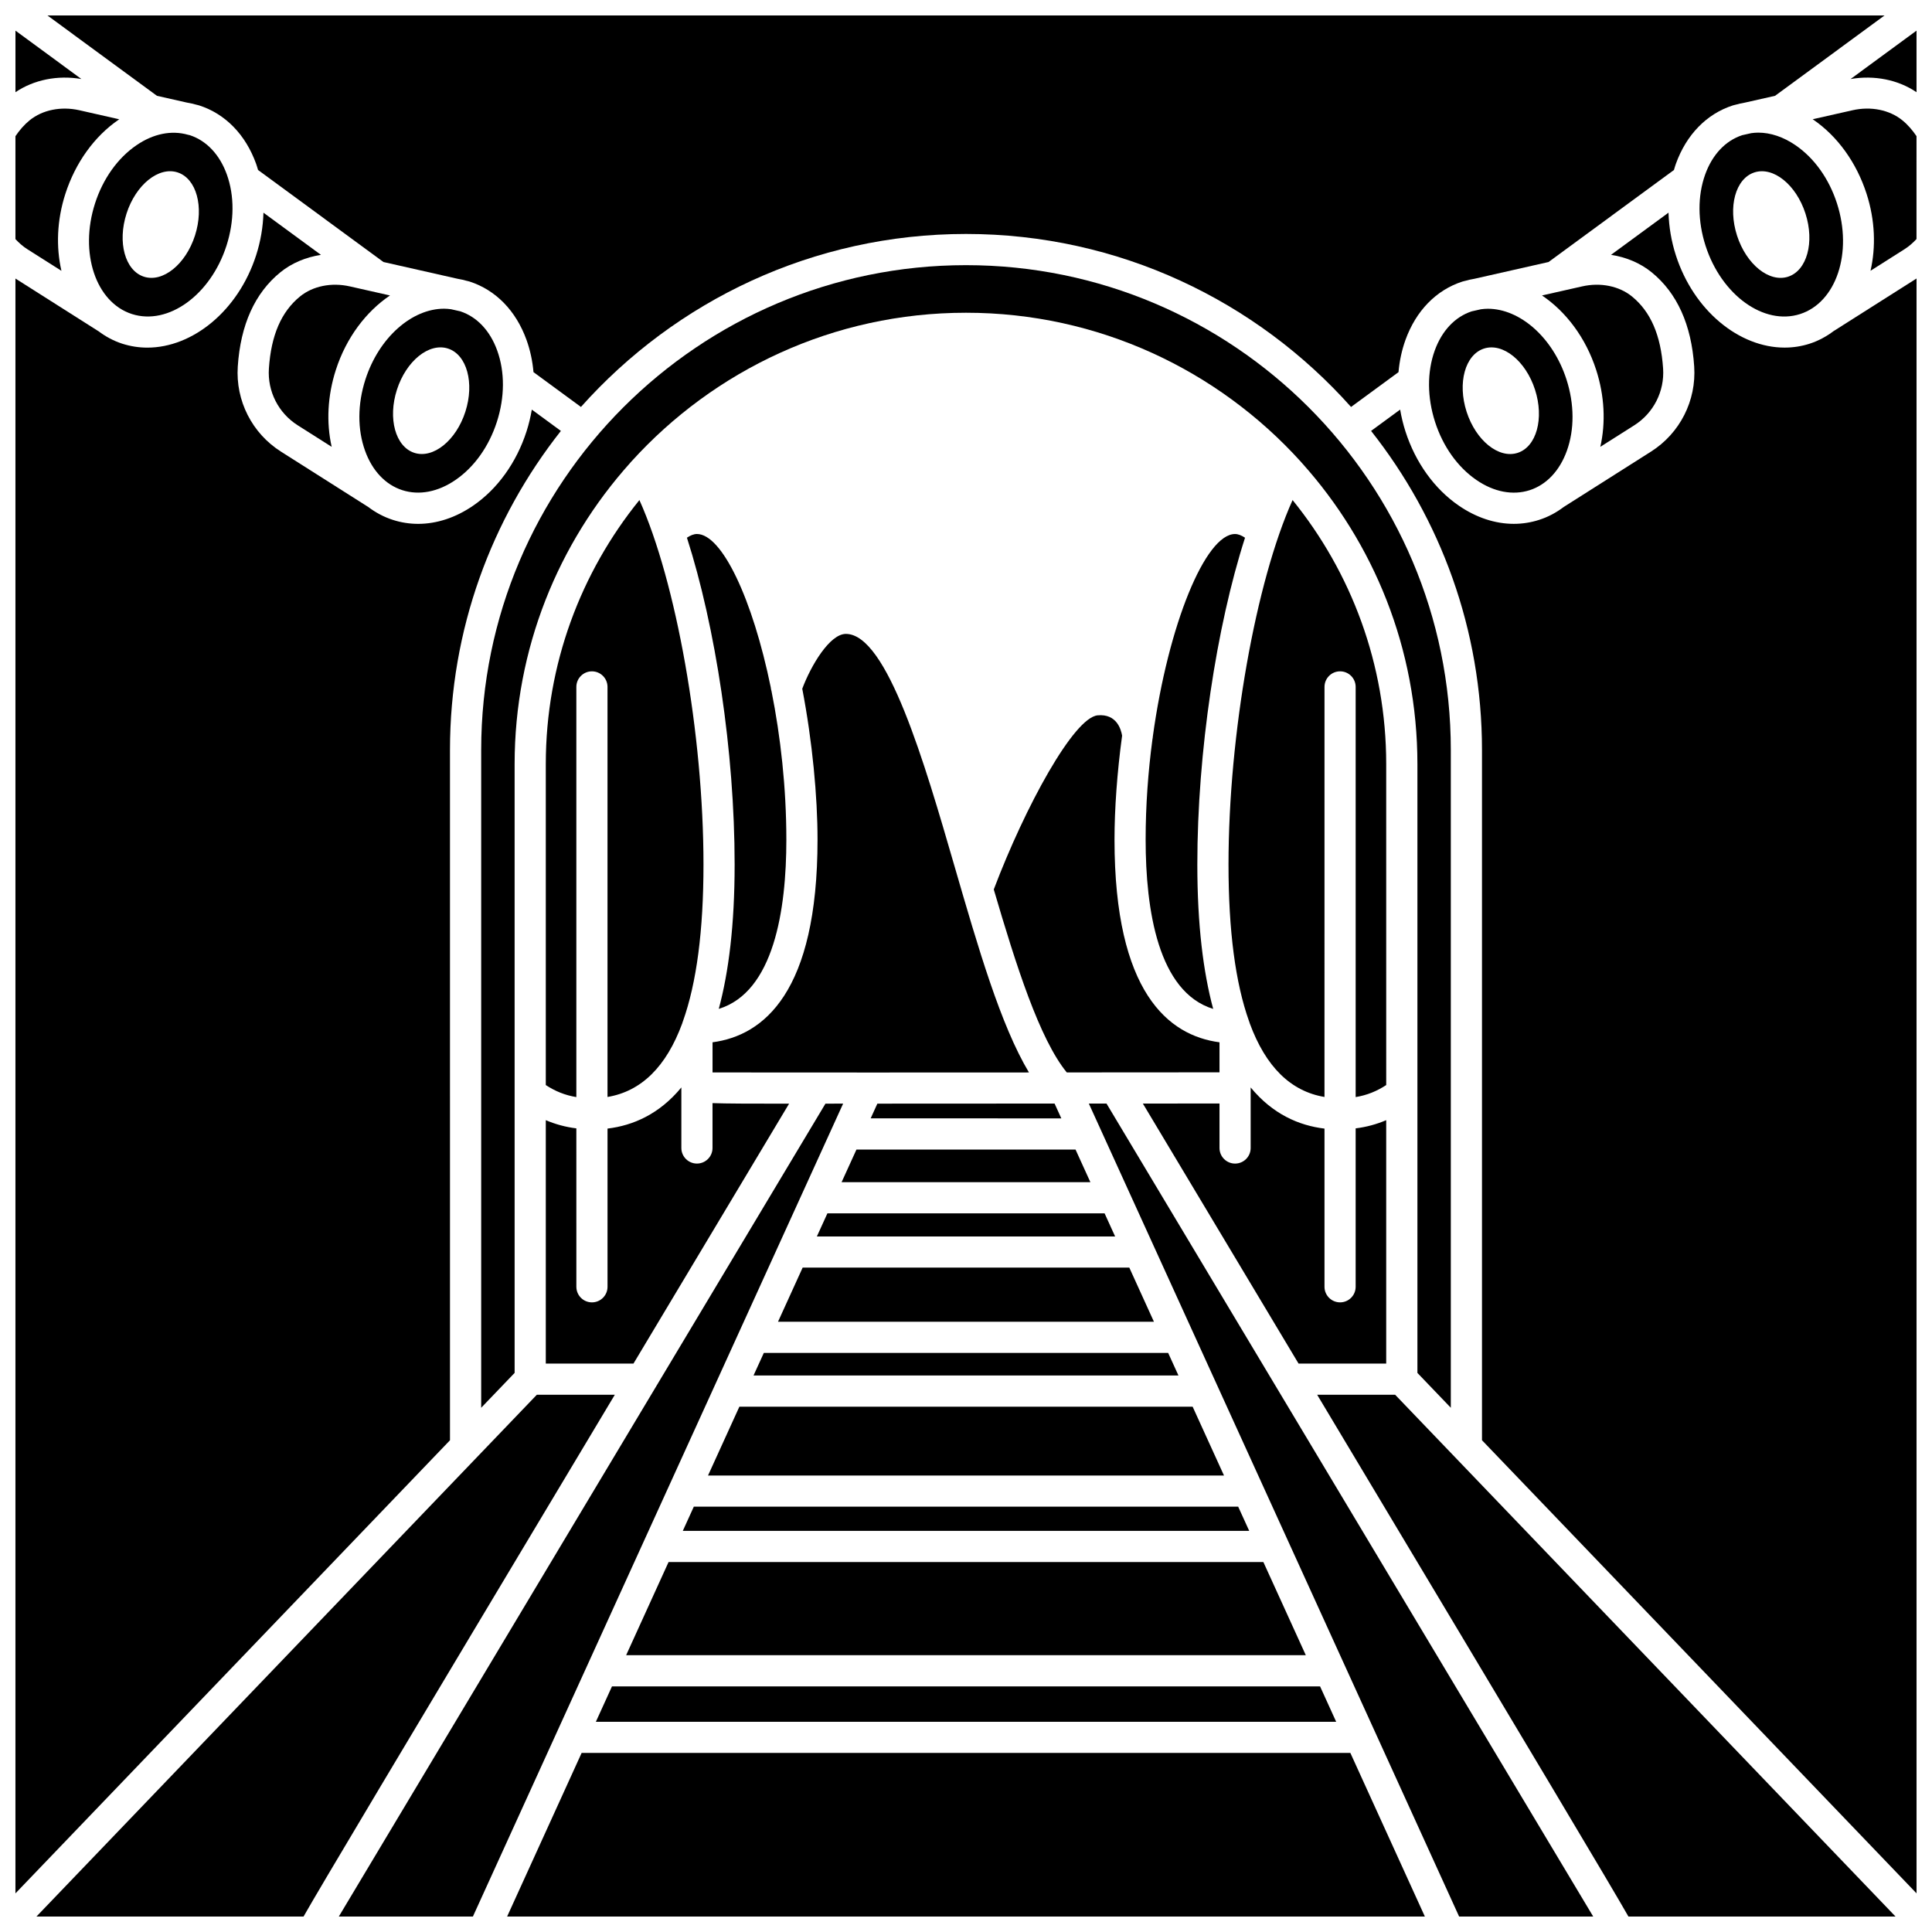
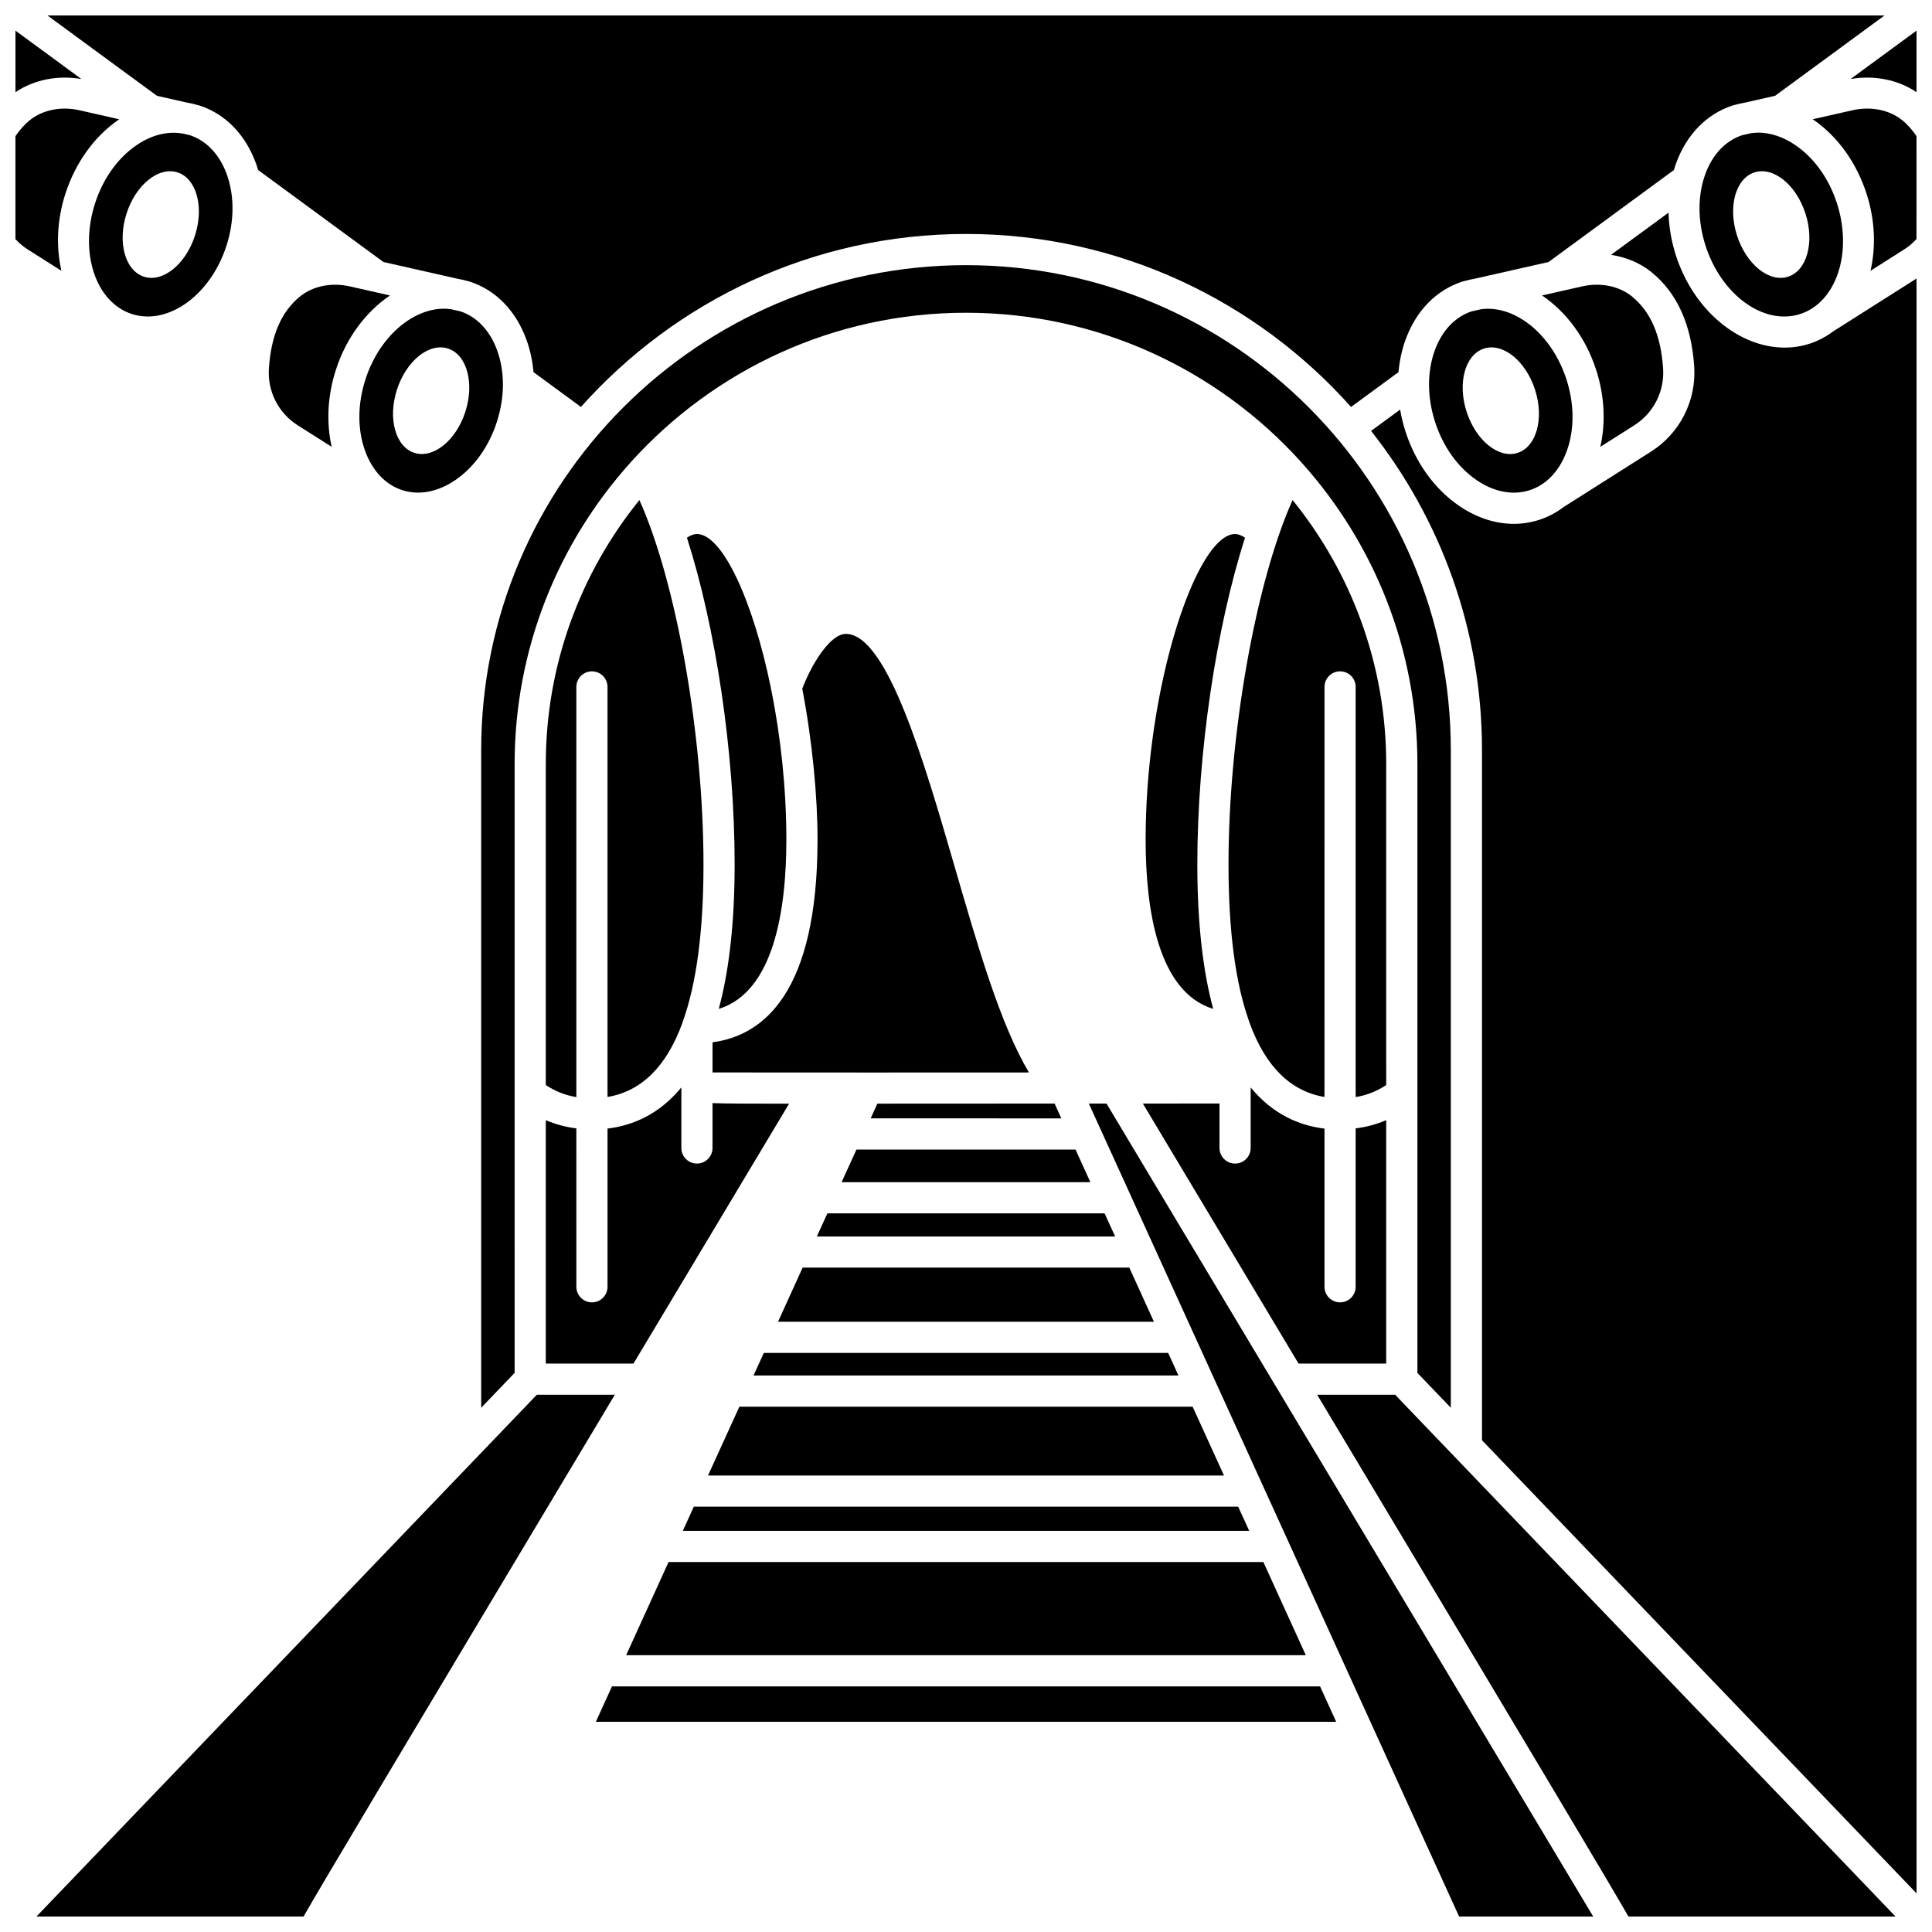
<svg xmlns="http://www.w3.org/2000/svg" width="800px" height="800px" version="1.1" viewBox="144 144 512 512">
  <defs>
    <clipPath id="l">
      <path d="m156 148.09h488v103.91h-488z" />
    </clipPath>
    <clipPath id="h">
      <path d="m233 436h135v215.9h-135z" />
    </clipPath>
    <clipPath id="g">
      <path d="m278 608h244v43.902h-244z" />
    </clipPath>
    <clipPath id="f">
      <path d="m153 513h154v138.9h-154z" />
    </clipPath>
    <clipPath id="e">
      <path d="m148.09 172h27.906v44h-27.906z" />
    </clipPath>
    <clipPath id="d">
-       <path d="m148.09 200h144.91v446h-144.91z" />
-     </clipPath>
+       </clipPath>
    <clipPath id="c">
      <path d="m624 172h27.902v44h-27.902z" />
    </clipPath>
    <clipPath id="b">
      <path d="m507 200h144.9v446h-144.9z" />
    </clipPath>
    <clipPath id="a">
      <path d="m432 436h135v215.9h-135z" />
    </clipPath>
    <clipPath id="k">
      <path d="m493 513h154v138.9h-154z" />
    </clipPath>
    <clipPath id="j">
      <path d="m148.09 152h17.906v17h-17.906z" />
    </clipPath>
    <clipPath id="i">
      <path d="m634 152h17.902v17h-17.902z" />
    </clipPath>
  </defs>
  <path d="m370.97 448.64-3.941 8.652h65.934l-3.941-8.652z" />
  <path d="m471.3 285.52c-7.824 0-17.695 23.898-21.785 53.645-0.031 0.258-0.027 0.512-0.105 0.75-1.141 8.535-1.805 17.539-1.805 26.59 0 18.617 3.305 40.367 17.902 44.867-2.629-9.742-4.203-22.258-4.203-38.277 0-29.809 5.074-63.055 12.641-86.594-0.941-0.629-1.828-0.98-2.644-0.98z" />
  <path d="m425.26 440.38-1.785-3.926-46.965 0.023-1.777 3.902z" />
  <path d="m356.71 479.93-6.531 14.352h99.629l-6.531-14.352z" />
  <path d="m352.39 366.5c0-13.727-1.527-27.344-3.941-39.387-0.086-0.316-0.184-0.629-0.191-0.961-4.801-23.406-12.926-40.637-19.57-40.637-0.816 0-1.707 0.355-2.644 0.98 7.566 23.539 12.641 56.785 12.641 86.594 0 16.023-1.574 28.535-4.203 38.277 14.605-4.496 17.91-26.25 17.91-44.867z" />
  <path d="m288.64 505.36h23.238c12.047-20.121 25.727-42.973 41.238-68.875h-2.141c-8.504-0.004-14.242-0.008-18.152-0.148v11.891c0 2.281-1.852 4.129-4.129 4.129-2.281 0-4.129-1.852-4.129-4.129v-16.047c-5.836 7.086-12.805 10.09-19.566 10.906v41.926c0 2.281-1.852 4.129-4.129 4.129-2.281 0-4.129-1.852-4.129-4.129l-0.004-41.984c-2.867-0.348-5.559-1.094-8.098-2.172z" />
  <path d="m373.81 428.23c0.094 0 0.188-0.004 0.281 0 13.137 0 27.898-0.008 42.594-0.016-7.5-12.527-13.453-33.031-19.691-54.535-7.969-27.48-17.891-61.688-28.824-61.688-4.277 0-9.25 8.363-11.562 14.527 2.691 14.043 4.047 28.598 4.047 39.98 0 40.492-14.293 51.93-27.824 53.719v7.992c6.902 0.012 22.234 0.02 40.98 0.02z" />
  <path d="m288.64 346.49v85.062c2.445 1.609 5.109 2.703 8.098 3.188v-108.7c0-2.281 1.852-4.129 4.129-4.129 2.281 0 4.129 1.852 4.129 4.129v108.67c8.953-1.5 15.574-8.008 19.805-19.508 0.062-0.199 0.102-0.395 0.191-0.578 3.609-10.125 5.438-23.965 5.438-41.535 0-34.527-7.273-74.996-16.98-96.566-15.496 19.133-24.809 43.477-24.809 69.965z" />
  <path d="m363.27 465.55-2.793 6.129h79.043l-2.793-6.129z" />
  <path d="m608.09 179.29-2.398 0.539c-4.422 1.453-7.898 5.137-9.797 10.398-2.039 5.664-2.008 12.375 0.094 18.898 4.215 13.074 15.453 21.191 25.059 18.102 9.602-3.098 13.984-16.25 9.77-29.328-2.102-6.519-5.992-11.984-10.961-15.395-3.231-2.219-6.641-3.356-9.918-3.356-0.629 0-1.242 0.059-1.848 0.141zm14.375 21.297c2.461 7.633 0.395 15.129-4.613 16.746-5.004 1.613-11.059-3.266-13.52-10.898-2.461-7.637-0.395-15.129 4.613-16.746 5.008-1.613 11.059 3.266 13.52 10.898z" />
-   <path d="m577.11 256.7c5.106-3.238 8.027-9 7.629-15.027-0.586-8.812-3.289-15.066-8.258-19.113-3.402-2.766-8.348-3.769-13.215-2.66l-10.617 2.398c6.309 4.258 11.586 11.152 14.355 19.742 2.211 6.852 2.555 13.938 1.098 20.371z" />
+   <path d="m577.11 256.7c5.106-3.238 8.027-9 7.629-15.027-0.586-8.812-3.289-15.066-8.258-19.113-3.402-2.766-8.348-3.769-13.215-2.66l-10.617 2.398c6.309 4.258 11.586 11.152 14.355 19.742 2.211 6.852 2.555 13.938 1.098 20.371" />
  <path d="m538.3 225.82c-0.621 0-1.238 0.059-1.855 0.141l-2.438 0.551c-4.418 1.453-7.894 5.137-9.793 10.395-2.039 5.664-2.008 12.375 0.09 18.898 2.098 6.519 5.992 11.984 10.961 15.395 4.633 3.184 9.633 4.137 14.098 2.711 4.457-1.438 7.957-5.141 9.867-10.43 2.043-5.664 2.008-12.375-0.09-18.898-3.606-11.195-12.367-18.762-20.84-18.762zm7.883 38.195c-5.004 1.613-11.059-3.266-13.52-10.898-2.461-7.633-0.395-15.129 4.613-16.746 5.004-1.613 11.059 3.266 13.52 10.898 2.461 7.633 0.395 15.133-4.613 16.746z" />
  <g clip-path="url(#l)">
    <path d="m193.55 171.19c0.875 0.141 1.742 0.34 2.602 0.586l0.266 0.062c0.016 0.004 0.023 0.012 0.043 0.016 0.102 0.031 0.211 0.047 0.316 0.082 6.949 2.238 12.309 7.738 15.102 15.488 0.191 0.531 0.34 1.082 0.504 1.621l33.234 24.391 19.66 4.445c0.84 0.137 1.672 0.328 2.504 0.566l0.301 0.066c0.016 0.004 0.023 0.016 0.043 0.02 0.102 0.031 0.211 0.047 0.312 0.078 6.945 2.238 12.309 7.742 15.102 15.488 0.969 2.699 1.582 5.566 1.84 8.516l12.574 9.23c25.066-28.102 61.52-45.844 102.05-45.844s76.98 17.742 102.04 45.848l12.574-9.23c0.262-2.949 0.867-5.816 1.84-8.516 2.793-7.75 8.156-13.25 15.102-15.488 0.102-0.031 0.211-0.051 0.312-0.078 0.016-0.004 0.023-0.016 0.043-0.02l0.297-0.066c0.836-0.238 1.668-0.434 2.516-0.57l19.656-4.445 33.234-24.391c0.164-0.547 0.309-1.094 0.504-1.621 2.793-7.75 8.156-13.25 15.102-15.488 0.102-0.031 0.211-0.051 0.316-0.082 0.016-0.004 0.023-0.012 0.043-0.016l0.258-0.059c0.867-0.25 1.742-0.449 2.625-0.594l7.949-1.797 29.012-21.297h-486.86l29.02 21.297z" />
  </g>
  <path d="m339.94 516.79-8.309 18.238h136.74l-8.309-18.238z" />
  <path d="m327.87 543.28-2.918 6.41h150.1l-2.922-6.41z" />
  <path d="m301.91 600.29h196.19l-4.269-9.379h-187.65z" />
  <path d="m528.48 517.07v-174.32c0-70.848-57.637-128.48-128.48-128.48-70.844 0-128.48 57.637-128.48 128.48v174.32l8.863-9.242-0.004-161.33c0-30.641 11.59-58.621 30.609-79.809 0.098-0.145 0.223-0.262 0.344-0.391 21.902-24.195 53.539-39.418 88.672-39.418 35.129 0 66.766 15.227 88.672 39.418 0.121 0.133 0.238 0.246 0.344 0.391 19.016 21.184 30.609 49.164 30.609 79.809v161.34z" />
  <path d="m321.18 557.95-11.246 24.695h180.12l-11.25-24.695z" />
  <path d="m346.42 502.54-2.727 5.981h112.61l-2.727-5.981z" />
  <g clip-path="url(#h)">
-     <path d="m362.75 436.48c-11.875 19.824-108.83 181.75-128.96 215.42h35.535l98.113-215.43z" />
-   </g>
+     </g>
  <g clip-path="url(#g)">
-     <path d="m298.14 608.54-19.746 43.359h243.21l-19.746-43.359z" />
-   </g>
+     </g>
  <g clip-path="url(#f)">
    <path d="m286.27 513.62-132.62 138.29h70.789c4.984-8.742 22.309-37.758 82.496-138.29z" />
  </g>
  <g clip-path="url(#e)">
    <path d="m160.28 215.77c-1.438-6.269-1.227-13.363 1.043-20.402 2.66-8.25 7.68-15.234 14.145-19.668 0.047-0.031 0.094-0.059 0.145-0.086l-10.547-2.391c-4.879-1.109-9.816-0.105-13.215 2.66-1.453 1.184-2.684 2.625-3.758 4.207v27.277c0.941 1.004 1.965 1.922 3.125 2.656z" />
  </g>
  <g clip-path="url(#d)">
    <path d="m263.25 342.75c0-31.902 11.008-61.262 29.391-84.551l-7.703-5.648c-0.332 1.938-0.789 3.871-1.406 5.785-2.66 8.25-7.68 15.234-14.145 19.672-4.641 3.184-9.645 4.82-14.566 4.82-2.281 0-4.543-0.352-6.738-1.062-2.371-0.766-4.543-1.938-6.504-3.418l-23.125-14.668c-7.66-4.856-12.047-13.5-11.441-22.547 0.73-11.07 4.531-19.473 11.281-24.969 3.023-2.457 6.766-4.004 10.758-4.621l-15.23-11.18c-0.113 3.742-0.742 7.559-1.949 11.297-4.734 14.688-16.797 24.465-28.82 24.465-2.231 0-4.457-0.34-6.633-1.035-2.34-0.754-4.457-1.91-6.367-3.352-0.027-0.016-0.059-0.02-0.086-0.043l-21.875-13.879v427.95l115.16-120.08z" />
  </g>
  <g clip-path="url(#c)">
    <path d="m648.14 175.88c-3.398-2.766-8.34-3.769-13.215-2.66l-10.551 2.383c0.047 0.031 0.094 0.059 0.145 0.086 6.461 4.434 11.488 11.422 14.145 19.668 2.269 7.039 2.481 14.137 1.043 20.402l9.059-5.75c1.164-0.738 2.184-1.656 3.125-2.656l0.004-27.27c-1.07-1.582-2.301-3.023-3.754-4.203z" />
  </g>
  <g clip-path="url(#b)">
    <path d="m629.94 231.73c-1.91 1.441-4.031 2.598-6.367 3.352-2.176 0.703-4.406 1.035-6.633 1.035-12.023 0-24.086-9.773-28.82-24.465-1.207-3.746-1.836-7.559-1.949-11.297l-15.23 11.176c3.992 0.617 7.734 2.168 10.758 4.625 6.75 5.496 10.551 13.898 11.281 24.973 0.602 9.047-3.785 17.691-11.441 22.547l-23.125 14.668c-1.961 1.488-4.133 2.656-6.504 3.418-2.199 0.711-4.465 1.062-6.738 1.062-4.918 0-9.922-1.633-14.566-4.82-6.461-4.434-11.488-11.422-14.145-19.672-0.621-1.918-1.078-3.852-1.406-5.785l-7.703 5.648c18.379 23.285 29.391 52.648 29.391 84.551v182.93l115.16 120.08v-427.95l-21.875 13.875c-0.027 0.02-0.059 0.027-0.086 0.043z" />
  </g>
  <g clip-path="url(#a)">
    <path d="m432.55 436.45 98.129 215.45h35.535c-20.141-33.684-117.18-195.75-128.98-215.45z" />
  </g>
  <g clip-path="url(#k)">
    <path d="m493.06 513.62c60.184 100.53 77.512 129.55 82.496 138.29h70.789l-132.62-138.29z" />
  </g>
-   <path d="m467.18 420.22c-13.535-1.785-27.824-13.227-27.824-53.719 0-8.027 0.672-17.641 2.012-27.539-0.266-1.621-1.422-5.856-6.477-5.391-6.309 0.582-19.172 24.082-27.531 46.141 5.934 20.238 12.141 39.668 19.348 48.496 14.547-0.008 28.613-0.02 40.473-0.027z" />
  <path d="m511.36 346.49c0-26.488-9.312-50.832-24.812-69.969-9.707 21.57-16.98 62.039-16.98 96.566 0 17.57 1.828 31.41 5.438 41.535 0.086 0.188 0.129 0.379 0.191 0.578 4.234 11.5 10.852 18.008 19.805 19.508l0.004-108.67c0-2.281 1.852-4.129 4.129-4.129 2.281 0 4.129 1.852 4.129 4.129v108.7c2.988-0.484 5.656-1.578 8.098-3.188z" />
  <path d="m511.36 505.36v-64.504c-2.539 1.078-5.231 1.824-8.098 2.172v41.984c0 2.281-1.852 4.129-4.129 4.129-2.281 0-4.129-1.852-4.129-4.129v-41.922c-6.766-0.816-13.73-3.82-19.566-10.906v16.047c0 2.281-1.852 4.129-4.129 4.129-2.281 0-4.129-1.852-4.129-4.129v-11.789l-20.312 0.008c15.52 25.918 29.207 48.777 41.262 68.91z" />
  <g clip-path="url(#j)">
    <path d="m165.57 164.94-17.473-12.82v16.316c4.883-3.309 11.199-4.574 17.473-3.496z" />
  </g>
  <path d="m247.35 222.3-10.621-2.398c-4.883-1.109-9.816-0.105-13.215 2.66-4.973 4.047-7.672 10.301-8.254 19.113-0.402 6.035 2.519 11.789 7.629 15.027l9.012 5.715c-1.457-6.434-1.109-13.52 1.098-20.371 2.762-8.59 8.043-15.488 14.352-19.746z" />
  <path d="m194.32 179.83-0.504-0.117c-4.352-1.246-9.18-0.297-13.668 2.785-4.969 3.406-8.859 8.875-10.961 15.395-4.211 13.078 0.168 26.23 9.77 29.328 9.598 3.086 20.844-5.027 25.059-18.102 2.102-6.519 2.137-13.23 0.094-18.898-1.895-5.25-5.371-8.934-9.789-10.391zm1.348 26.602c-2.461 7.633-8.516 12.512-13.52 10.898-5.004-1.613-7.07-9.109-4.613-16.746 2.461-7.637 8.516-12.512 13.52-10.898 5.004 1.613 7.074 9.113 4.613 16.746z" />
  <path d="m250.62 273.9c4.457 1.434 9.465 0.477 14.098-2.711 4.969-3.406 8.859-8.875 10.961-15.395 2.102-6.519 2.137-13.23 0.09-18.898-1.895-5.262-5.371-8.941-9.793-10.395l-2.438-0.551c-0.617-0.082-1.234-0.141-1.855-0.141-8.473 0-17.234 7.562-20.844 18.758-2.102 6.519-2.137 13.23-0.09 18.898 1.906 5.293 5.414 9 9.871 10.434zm-1.426-26.637c2.461-7.637 8.516-12.512 13.52-10.898 5.004 1.613 7.07 9.109 4.613 16.746s-8.516 12.512-13.52 10.898c-5.012-1.613-7.074-9.109-4.613-16.746z" />
  <g clip-path="url(#i)">
    <path d="m634.43 164.94c6.269-1.078 12.59 0.188 17.469 3.496v-16.316z" />
  </g>
</svg>